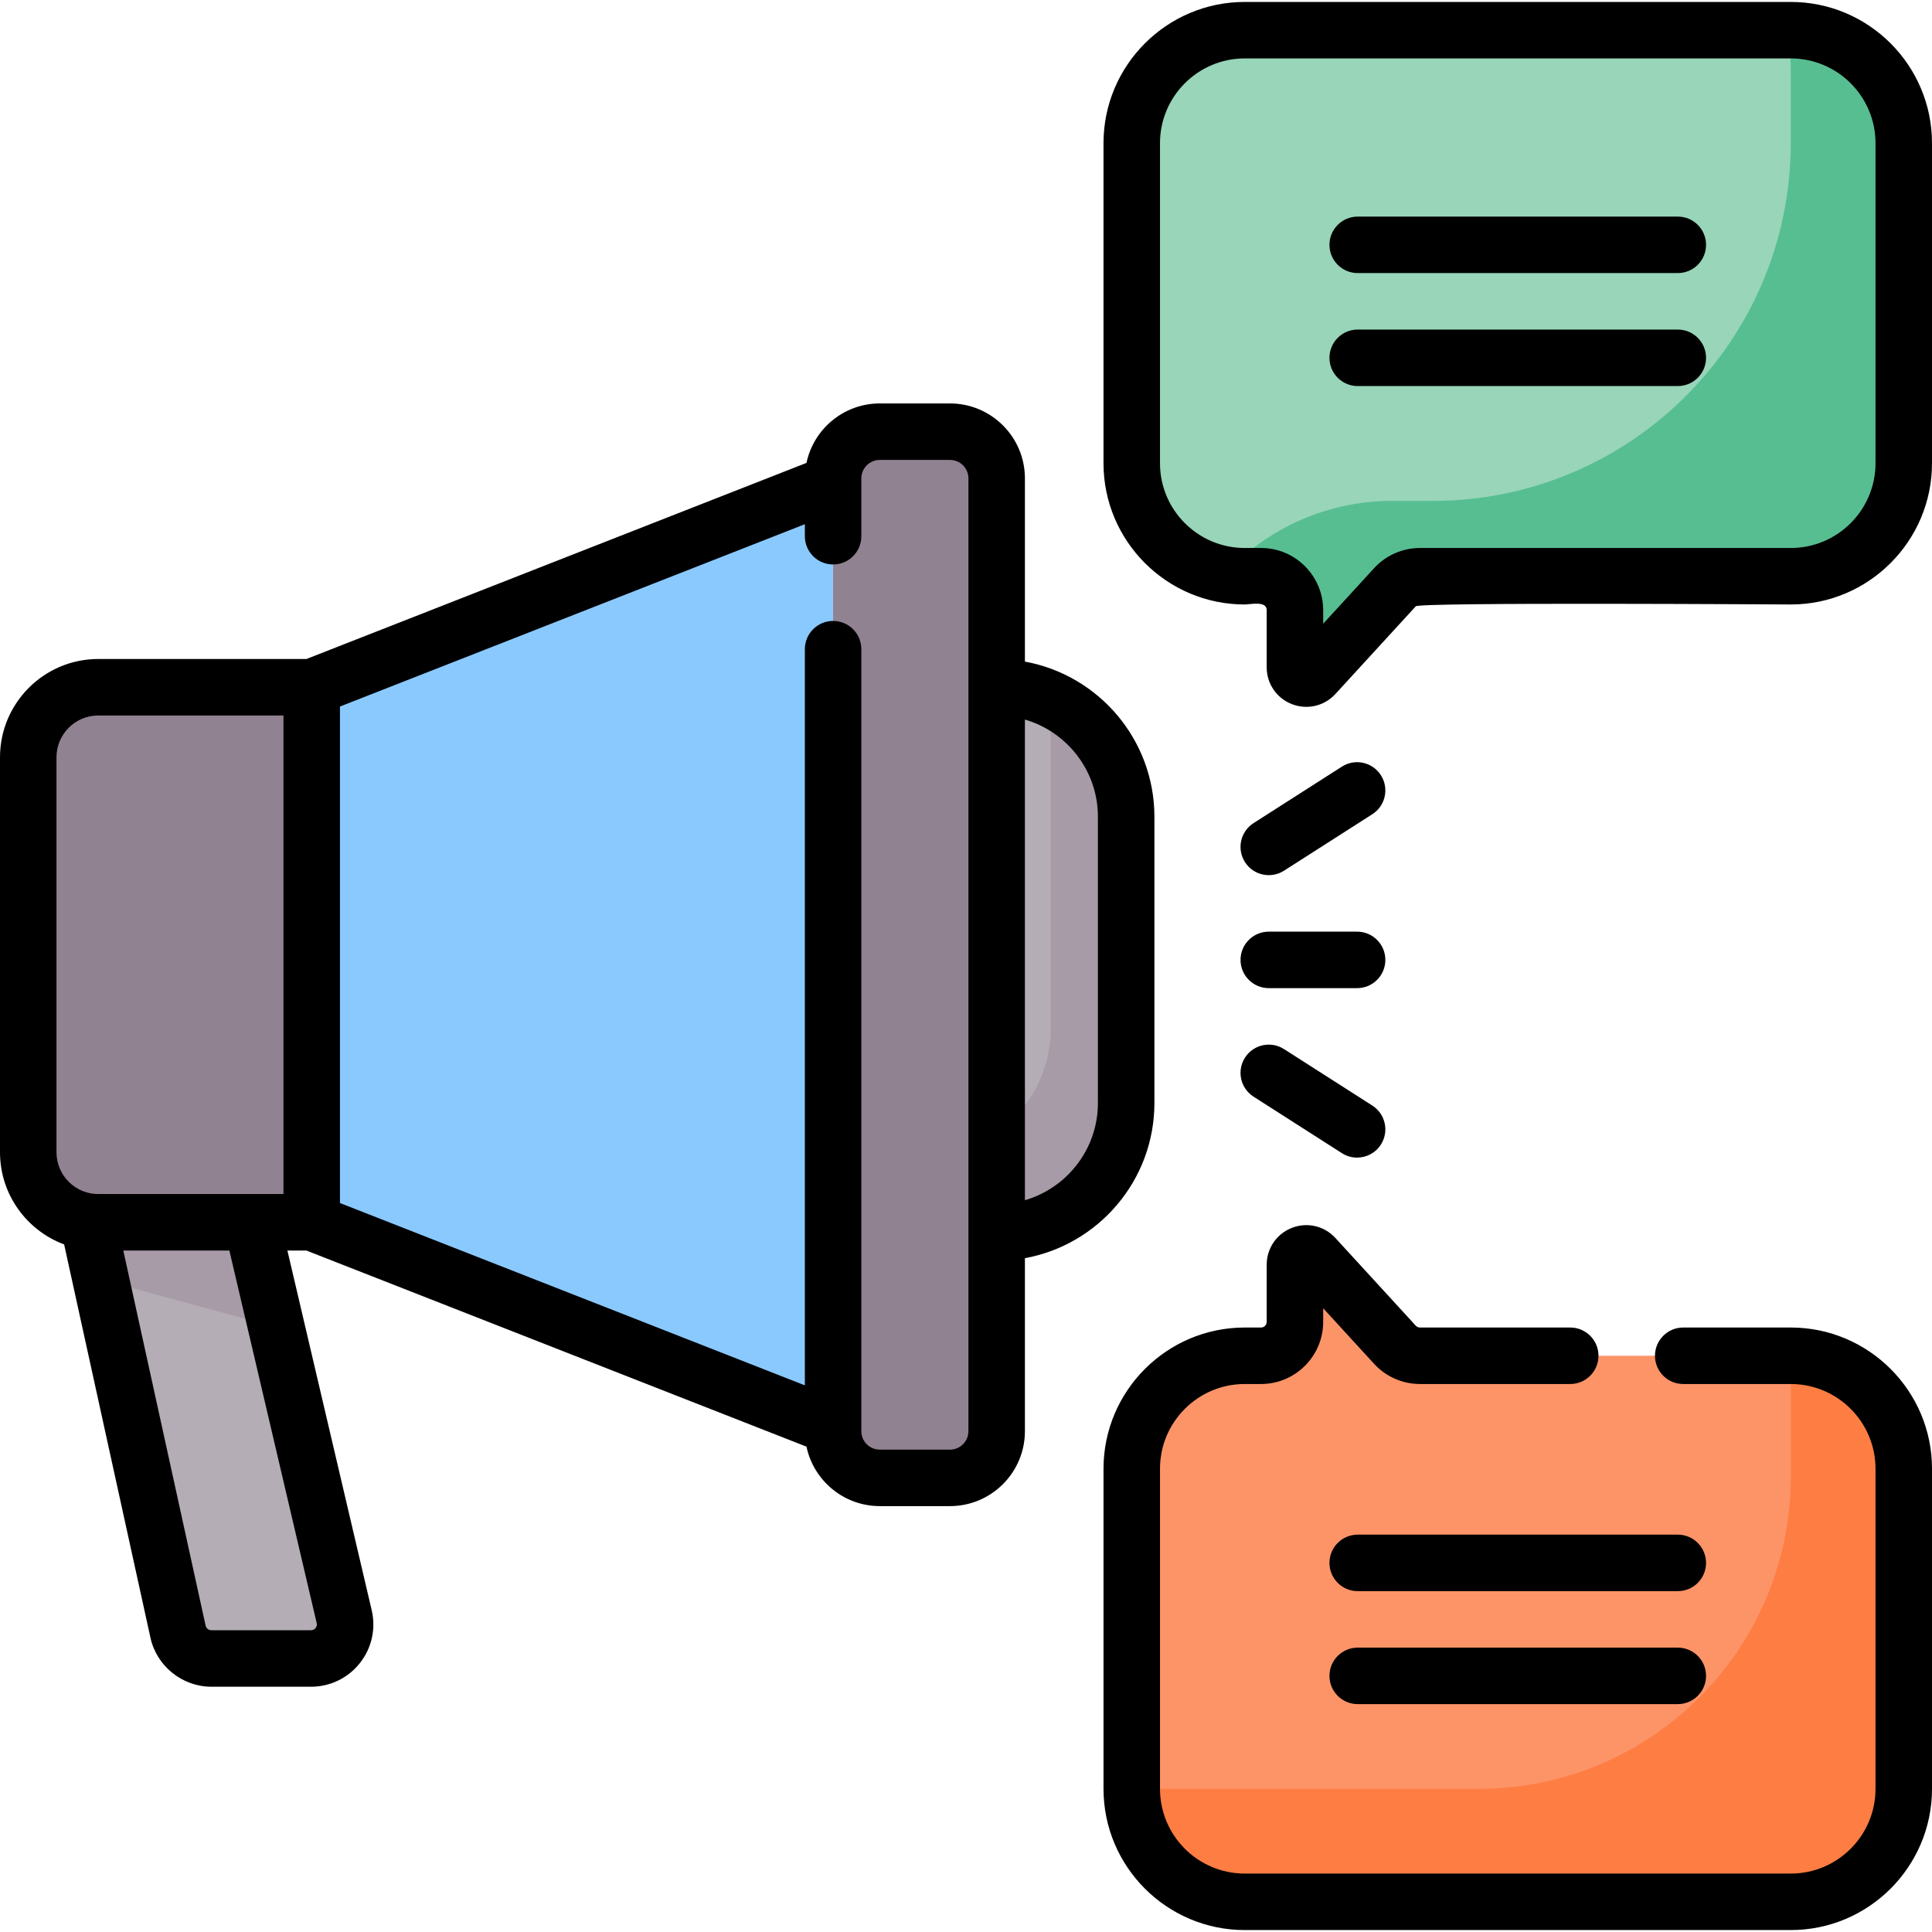
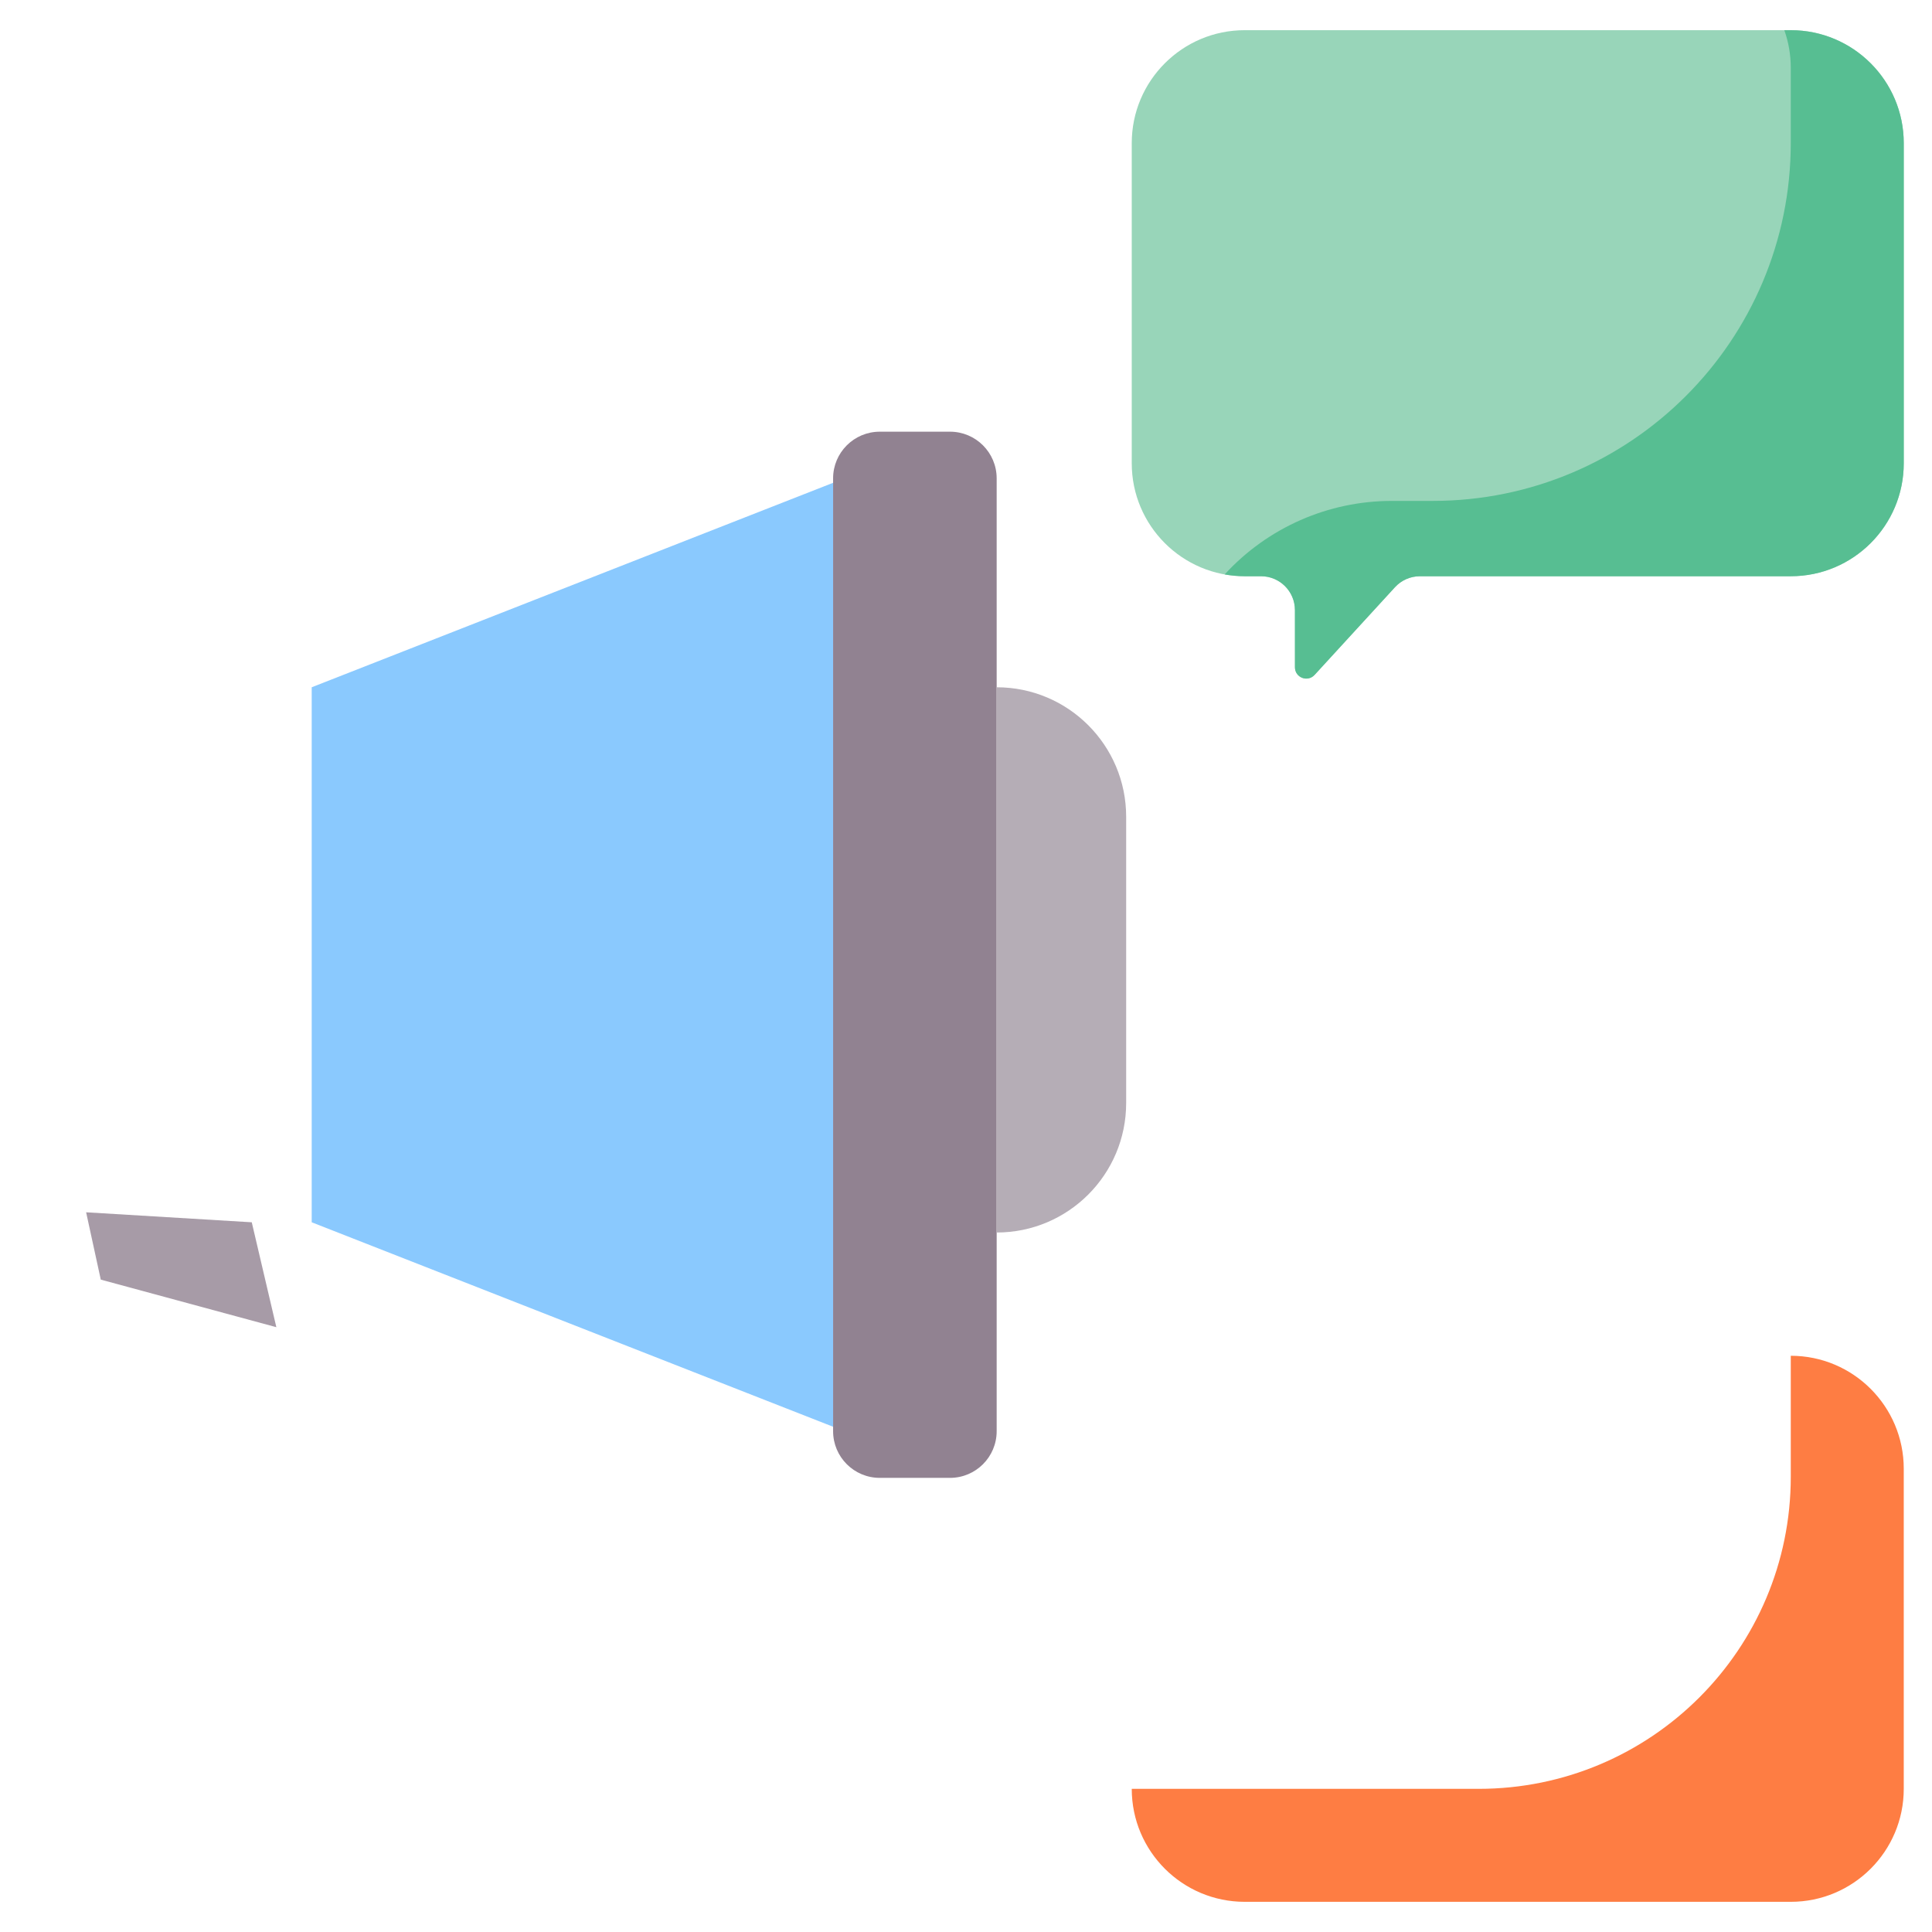
<svg xmlns="http://www.w3.org/2000/svg" id="Capa_1" enable-background="new 0 0 513.028 513.028" height="512" viewBox="0 0 513.028 513.028" width="512">
  <g>
    <g>
      <g>
        <path d="m330.528 8.014h145c16.569 0 30 13.431 30 30v85c0 16.569-13.431 30-30 30h-98.474c-2.523 0-4.93 1.059-6.635 2.919l-21.344 23.287c-1.849 2.017-5.211.709-5.212-2.026l-.003-15.182c-.001-4.97-4.03-8.998-9-8.998h-4.333c-16.569 0-30-13.431-30-30v-85c.001-16.568 13.433-30 30.001-30z" fill="#98d5b9" />
        <g>
          <path d="m475.528 8.014h-1.714c1.106 3.129 1.714 6.493 1.714 10v19.897c0 52.524-42.579 95.103-95.103 95.103h-10.852c-16.872 0-32.969 7.082-44.369 19.52 1.729.31 3.506.48 5.324.48h4.333c4.97 0 8.999 4.028 9 8.998l.003 15.182c.001 2.736 3.363 4.043 5.212 2.026l21.344-23.287c1.705-1.86 4.112-2.919 6.635-2.919h98.474c16.569 0 30-13.431 30-30v-85c-.001-16.568-13.432-30-30.001-30z" fill="#57be92" />
        </g>
      </g>
      <g>
-         <path d="m330.528 505.014h145c16.569 0 30-13.431 30-30v-85c0-16.569-13.431-30-30-30h-98.474c-2.523 0-4.93-1.059-6.635-2.919l-21.344-23.287c-1.849-2.017-5.211-.709-5.212 2.026l-.003 15.182c-.001 4.97-4.03 8.998-9 8.998h-4.333c-16.569 0-30 13.431-30 30v85c.001 16.569 13.433 30 30.001 30z" fill="#fd9468" />
        <path d="m475.528 360.014v32.121c0 45.773-37.106 82.879-82.879 82.879h-92.121c0 16.568 13.431 30 30 30h145c16.569 0 30-13.431 30-30v-85c0-16.568-13.431-30-30-30z" fill="#fe7d43" />
      </g>
      <g>
-         <path d="m82.586 440.397h-26.469c-4.25 0-7.928-2.958-8.839-7.109l-24.408-111.372 43.984 2.653 24.542 104.714c1.331 5.678-2.978 11.114-8.81 11.114z" fill="#b5adb6" />
        <path d="m73.383 352.427-6.529-27.858-43.984-2.653 3.89 17.879z" fill="#a79ba7" />
        <path d="m252.264 392.437h-18.647c-6.845 0-12.394-5.549-12.394-12.394v-253.017c0-6.845 5.549-12.394 12.394-12.394h18.647c6.845 0 12.394 5.549 12.394 12.394v253.017c0 6.845-5.549 12.394-12.394 12.394z" fill="#918291" />
-         <path d="m221.222 378.863-138.45-54.294v-142.07l138.45-54.294z" fill="#8ac9fe" />
-         <path d="m82.772 324.569h-56.681c-10.267 0-18.591-8.323-18.591-18.591v-104.895c0-10.267 8.323-18.591 18.591-18.591h56.681z" fill="#918291" />
+         <path d="m221.222 378.863-138.45-54.294v-142.07l138.45-54.294" fill="#8ac9fe" />
        <path d="m264.658 327.284v-144.784c18.991 0 34.386 15.395 34.386 34.386v76.012c0 18.991-15.395 34.386-34.386 34.386z" fill="#b5adb6" />
-         <path d="m276.823 184.721c1.431 3.783 2.221 7.881 2.221 12.165v76.012c0 11.529-5.679 21.724-14.386 27.963v26.423c18.991 0 34.386-15.395 34.386-34.386v-76.012c0-14.707-9.236-27.251-22.221-32.165z" fill="#a79ba7" />
      </g>
    </g>
-     <path d="m336.913 262.392h23.457c4.142 0 7.5-3.358 7.5-7.5s-3.358-7.5-7.5-7.5h-23.457c-4.142 0-7.5 3.358-7.5 7.5s3.358 7.5 7.5 7.5zm138.615 90.122h-28.562c-4.142 0-7.5 3.358-7.5 7.5s3.358 7.5 7.5 7.5h28.562c12.407 0 22.5 10.093 22.5 22.5v85c0 12.407-10.093 22.5-22.5 22.5h-145c-12.407 0-22.5-10.093-22.5-22.5v-85c0-12.407 10.093-22.5 22.5-22.5h4.333c9.096 0 16.498-7.4 16.5-16.497l.001-3.616 13.529 14.761c3.117 3.401 7.551 5.352 12.164 5.352h39.912c4.142 0 7.5-3.358 7.5-7.5s-3.358-7.5-7.5-7.5h-39.912c-.419 0-.822-.177-1.106-.487l-21.343-23.286c-2.947-3.216-7.48-4.273-11.545-2.693-4.067 1.581-6.695 5.422-6.696 9.785l-.003 15.182c0 .827-.673 1.5-1.5 1.5h-4.333c-20.678 0-37.5 16.822-37.5 37.5v85c0 20.678 16.822 37.5 37.5 37.5h145c20.678 0 37.5-16.822 37.5-37.5v-85c-.001-20.679-16.823-37.501-37.501-37.501zm-168.984-59.617v-76.012c0-20.535-14.858-37.654-34.386-41.2v-48.659c0-10.97-8.924-19.894-19.894-19.894h-18.647c-9.562 0-17.565 6.783-19.463 15.789l-132.78 52.071h-55.283c-14.387 0-26.091 11.704-26.091 26.091v104.896c0 11.202 7.097 20.775 17.029 24.466l22.923 104.452c1.653 7.533 8.452 13.001 16.165 13.001h26.469c5.084 0 9.811-2.285 12.969-6.269s4.304-9.107 3.144-14.057l-22.383-95.502h5.039l132.799 52.078c1.897 9.006 9.901 15.79 19.463 15.79h18.647c10.97 0 19.894-8.924 19.894-19.894v-45.945c19.528-3.548 34.386-20.666 34.386-41.202zm-291.544 13.081v-104.895c0-6.116 4.975-11.091 11.091-11.091h49.182v127.077h-49.182c-6.116 0-11.091-4.975-11.091-11.091zm69.094 125.017c.142.602-.082 1.047-.294 1.315s-.595.587-1.214.587h-26.469c-.722 0-1.358-.512-1.513-1.217l-21.861-99.611h28.165zm173.064-50.952c0 2.699-2.195 4.894-4.894 4.894h-18.647c-2.698 0-4.894-2.195-4.894-4.894v-207.655c0-4.142-3.358-7.5-7.5-7.5s-7.5 3.358-7.5 7.5v195.478l-123.45-48.412v-131.839l123.45-48.412v3.186c0 4.142 3.358 7.5 7.5 7.5s7.5-3.358 7.5-7.5v-15.362c0-2.699 2.195-4.894 4.894-4.894h18.647c2.699 0 4.894 2.195 4.894 4.894zm34.386-87.146c0 12.222-8.201 22.558-19.386 25.814v-127.64c11.186 3.255 19.386 13.592 19.386 25.814zm49.409-61.687 23.457-15c3.49-2.231 4.51-6.869 2.278-10.359-2.231-3.49-6.869-4.51-10.359-2.278l-23.457 15c-3.49 2.231-4.51 6.869-2.278 10.359 2.253 3.522 6.914 4.485 10.359 2.278zm104.575-173.696h-85c-4.142 0-7.5 3.358-7.5 7.5s3.358 7.5 7.5 7.5h85c4.142 0 7.5-3.358 7.5-7.5s-3.358-7.5-7.5-7.5zm30-57h-145c-20.678 0-37.5 16.822-37.5 37.5v85c0 20.678 16.822 37.5 37.5 37.5 1.42 0 5.858-1.055 5.833 1.5l.003 15.182c.001 4.363 2.629 8.204 6.696 9.785 4.01 1.559 8.579.546 11.544-2.692l21.345-23.289c.919-1.129 98.313-.486 99.579-.486 20.678 0 37.5-16.822 37.5-37.5v-85c0-20.678-16.822-37.5-37.5-37.5zm22.5 122.5c0 12.407-10.093 22.5-22.5 22.5h-98.474c-4.613 0-9.047 1.951-12.164 5.351l-13.529 14.761-.001-3.616c-.002-9.096-7.404-16.497-16.5-16.497h-4.333c-12.407 0-22.5-10.093-22.5-22.5v-85c0-12.407 10.093-22.5 22.5-22.5h145c12.407 0 22.5 10.093 22.5 22.5v85.001zm-52.5-35.5h-85c-4.142 0-7.5 3.358-7.5 7.5s3.358 7.5 7.5 7.5h85c4.142 0 7.5-3.358 7.5-7.5s-3.358-7.5-7.5-7.5zm-81.118 206.059-23.457-15c-3.489-2.231-8.127-1.212-10.359 2.278s-1.212 8.127 2.278 10.359l23.457 15c1.251.8 2.65 1.183 4.034 1.183 2.473 0 4.894-1.222 6.325-3.46 2.232-3.491 1.212-8.128-2.278-10.36zm81.118 143.941h-85c-4.142 0-7.5 3.358-7.5 7.5s3.358 7.5 7.5 7.5h85c4.142 0 7.5-3.358 7.5-7.5s-3.358-7.5-7.5-7.5zm0-30h-85c-4.142 0-7.5 3.358-7.5 7.5s3.358 7.5 7.5 7.5h85c4.142 0 7.5-3.358 7.5-7.5s-3.358-7.5-7.5-7.5z" />
  </g>
</svg>